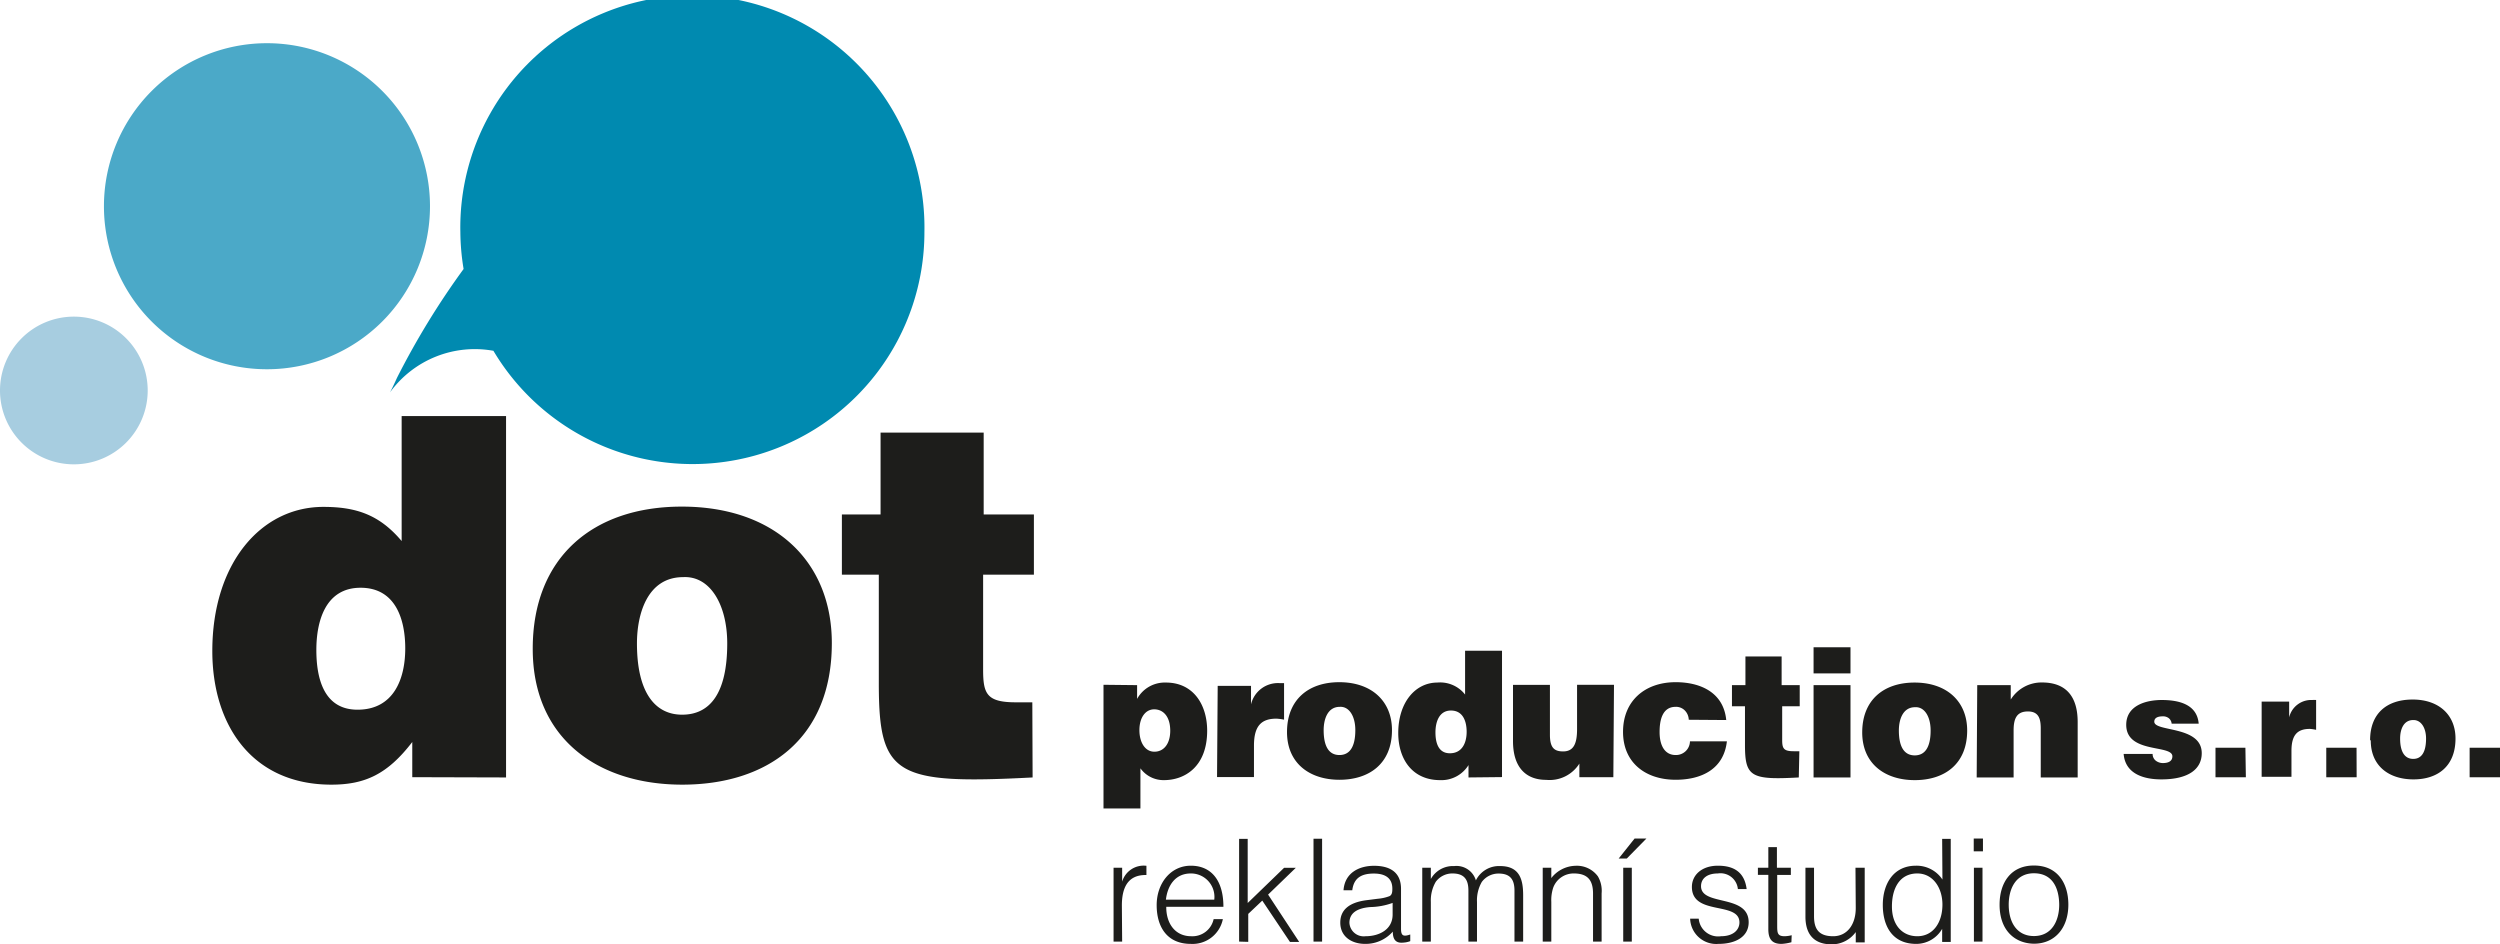
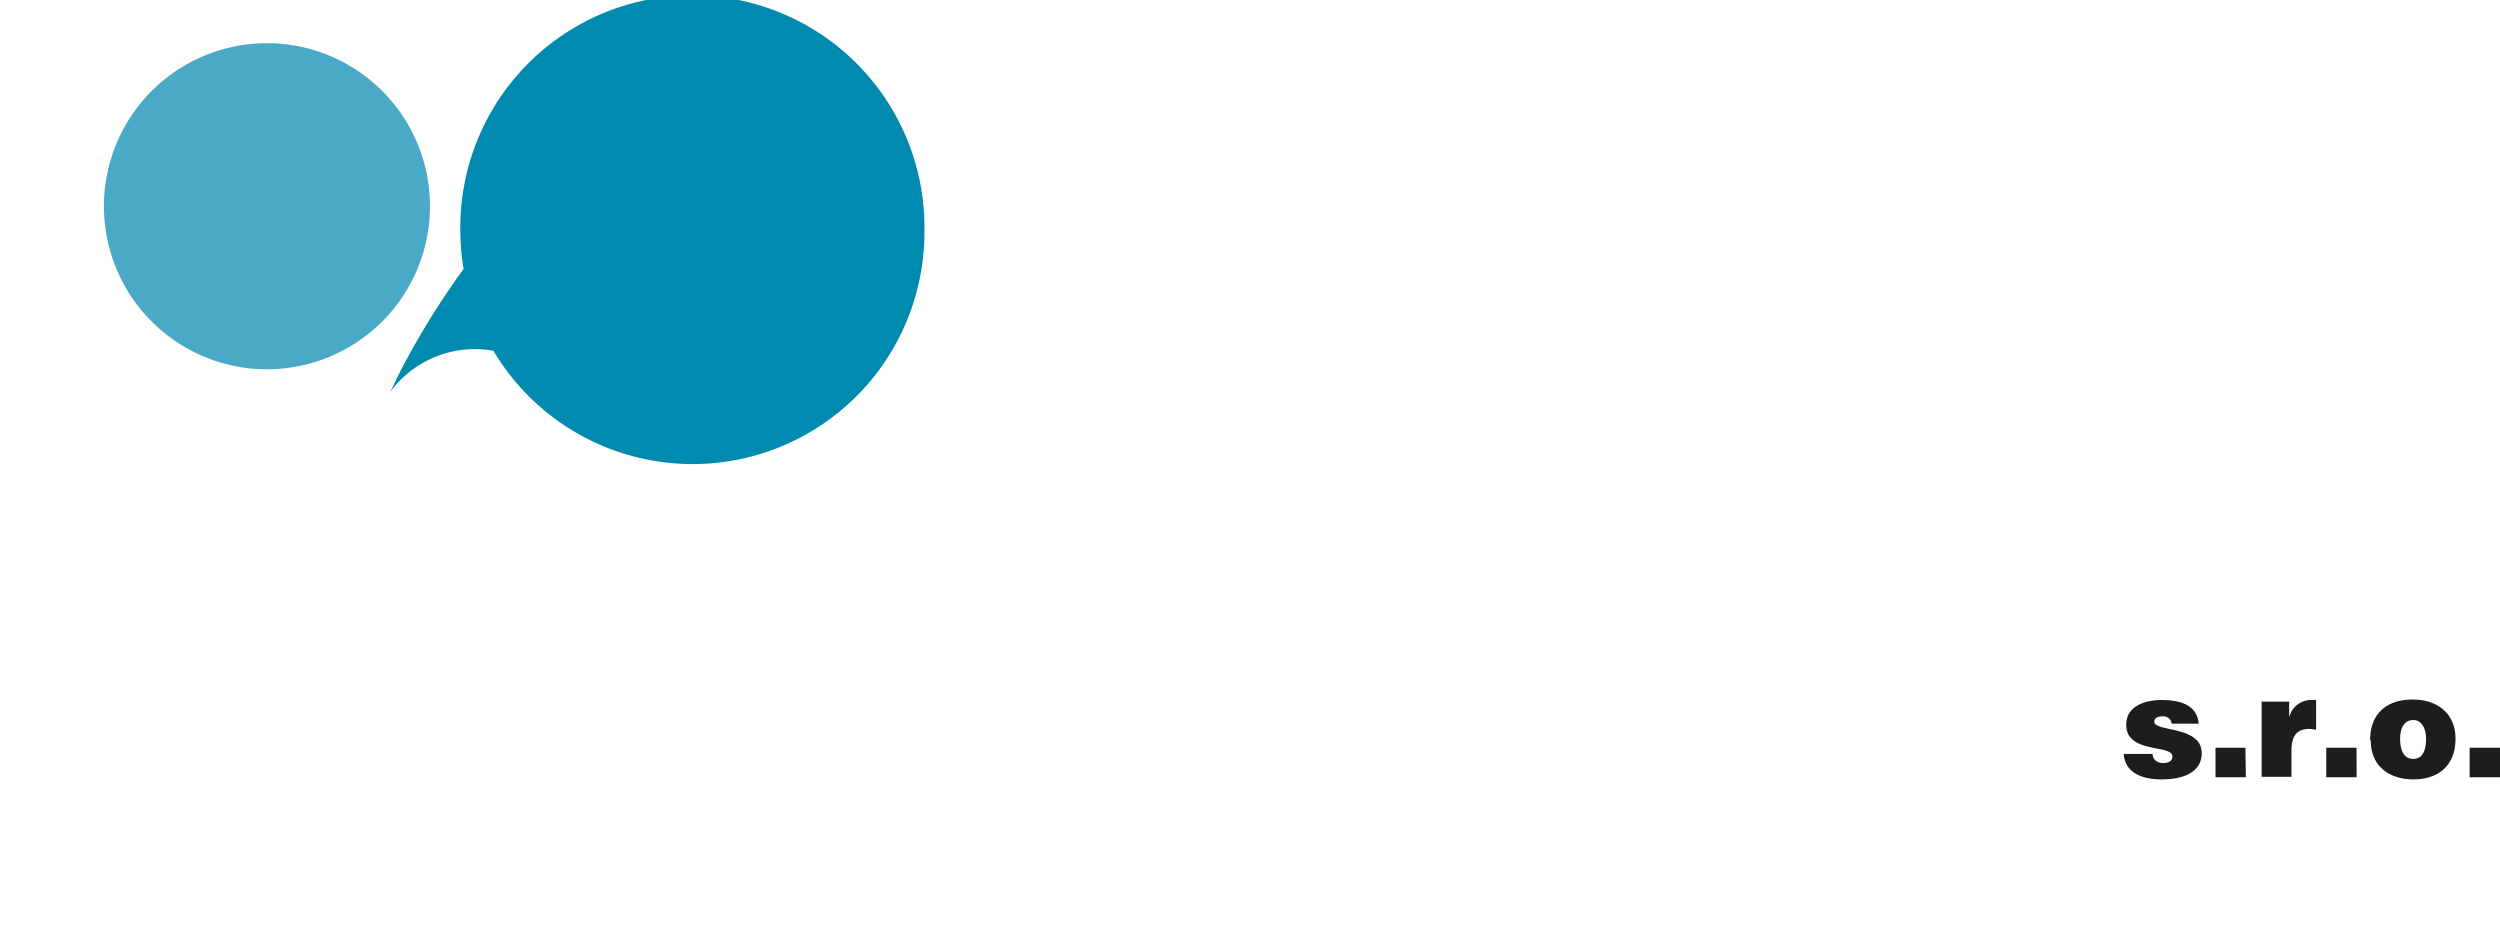
<svg xmlns="http://www.w3.org/2000/svg" viewBox="0 0 270.82 102.26">
  <defs>
    <style>.cls-1{fill:#1d1d1b;}.cls-2{fill:#4ba9c8;}.cls-3{fill:#a7cde0;}.cls-4{fill:#008ab0;}</style>
  </defs>
  <g id="Vrstva_2" data-name="Vrstva 2">
    <g id="Vrstva_1-2" data-name="Vrstva 1">
-       <path class="cls-1" d="M223.07,98c0,1.72-.78,3.4-2.74,3.4-1.78,0-2.73-1.4-2.73-3.4,0-1.74.78-3.4,2.73-3.4s2.72,1.5,2.74,3.4m-2.74,4.23c2.26,0,3.73-1.69,3.73-4.23,0-2.36-1.21-4.24-3.73-4.24s-3.72,1.89-3.72,4.24c0,2.81,1.67,4.2,3.72,4.23m-5.52-11.39h-1v1.38h1ZM214.76,94h-.93v8h.93Zm-4.34,1.28a3.36,3.36,0,0,0-2.87-1.5c-2.46,0-3.59,2-3.59,4.25s1,4.22,3.63,4.22a3.24,3.24,0,0,0,2.8-1.63h0v1.42h.93V90.87h-.93Zm0,2.71c0,1.94-1,3.43-2.72,3.43-1.57,0-2.73-1.14-2.75-3.16s.83-3.64,2.75-3.64c1.69,0,2.72,1.55,2.72,3.37m-9.39.38c0,1.77-.92,3.05-2.45,3.05s-2.07-.76-2.07-2.15V94h-.93V99.3c0,1.68.72,3,2.86,3a3.21,3.21,0,0,0,2.59-1.33v1.12H202V94H201Zm-6.94,2.94a3.32,3.32,0,0,1-.76.11c-.78,0-.81-.35-.81-1.14V94.78H194V94h-1.51V91.77h-.93V94h-1.13v.77h1.13v5.89c0,1.19.51,1.59,1.43,1.59a5,5,0,0,0,1.07-.18Zm-11-1.79a2.83,2.83,0,0,0,3.06,2.73c1.9,0,3.28-.8,3.28-2.34,0-3.09-5.16-1.72-5.16-3.91,0-.82.64-1.38,1.82-1.38a1.89,1.89,0,0,1,2.17,1.69h.95c-.23-1.82-1.37-2.53-3.11-2.53s-2.82,1-2.82,2.3c0,3.16,5.15,1.52,5.15,3.85,0,.77-.63,1.49-2,1.49a2.11,2.11,0,0,1-2.41-1.9ZM176.23,93l2.12-2.16h-1.28L175.35,93Zm.54,1h-.93v8h.93Zm-8.72,3.7a4.33,4.33,0,0,1,.2-1.52,2.35,2.35,0,0,1,2.24-1.56c1.49,0,2.08.73,2.08,2.17V102h.93V96.78a3.1,3.1,0,0,0-.4-1.84,2.82,2.82,0,0,0-2.46-1.15,3.42,3.42,0,0,0-2.59,1.33V94h-.93v8h.93Zm-13.05,0a4,4,0,0,1,.53-2.17,2.22,2.22,0,0,1,1.81-.91c1.32,0,1.73.71,1.73,1.86V102H160V97.71a4,4,0,0,1,.52-2.17,2.25,2.25,0,0,1,1.82-.91c1.32,0,1.72.71,1.72,1.86V102H165V97c0-1.61-.31-3.18-2.49-3.18a2.79,2.79,0,0,0-2.63,1.55,2.19,2.19,0,0,0-2.35-1.55A2.74,2.74,0,0,0,155,95.22h0V94h-.93v8H155Zm-7-.18c-1.88.25-2.81,1.07-2.81,2.42,0,1.55,1.27,2.31,2.69,2.31a3.92,3.92,0,0,0,3-1.33c0,.56.13,1.1.75,1.19a1.84,1.84,0,0,0,.41,0,2.41,2.41,0,0,0,.73-.16v-.72c-.79.28-1,.1-1-.62V96.29c0-1.87-1.29-2.5-2.92-2.5s-3.17.76-3.31,2.65h.95c.17-1.39,1.06-1.81,2.34-1.81,1.45,0,2,.68,2,1.63,0,.28,0,.7-.34.83a4.66,4.66,0,0,1-1.23.27Zm2.86,1.55c0,1.63-1.46,2.35-2.94,2.35a1.55,1.55,0,0,1-1.74-1.45c0-1.08.86-1.6,2.27-1.71a7.5,7.5,0,0,0,2.41-.45Zm-7.64-8.21h-.93V102h.93Zm-8,11.17V99l1.52-1.44,3,4.48h1l-3.37-5.13,3-2.9h-1.27l-3.94,3.81V90.87h-.93V102Zm-2.69-3.8c0-2.88-1.33-4.45-3.53-4.45s-3.7,1.92-3.7,4.27,1.12,4.2,3.7,4.2a3.35,3.35,0,0,0,3.47-2.68h-1a2.35,2.35,0,0,1-2.43,1.85c-1.79,0-2.72-1.45-2.7-3.19Zm-6.23-.77c.18-1.52,1-2.84,2.7-2.84a2.54,2.54,0,0,1,2.54,2.84Zm-4.77.63c0-1.8.56-3.35,2.66-3.3v-1a2.43,2.43,0,0,0-2.63,1.72h0V94h-.93v8h.93Z" />
-       <path class="cls-1" d="M214.13,84.22h4V79.13c0-1.28.33-2.06,1.55-2.06s1.39.87,1.39,1.87v5.28h4v-6c0-2.75-1.24-4.29-3.87-4.29a3.93,3.93,0,0,0-3.38,1.85V74.22h-3.63Zm-12.4-4.88c0,3.41,2.48,5.17,5.69,5.17s5.68-1.72,5.68-5.38c0-3.11-2.17-5.19-5.7-5.19-3.38,0-5.67,1.92-5.67,5.4m5.73-2.73c1-.06,1.68,1,1.68,2.52,0,1.88-.65,2.7-1.72,2.7s-1.72-.82-1.72-2.7c0-1.13.4-2.52,1.76-2.52m-11-3.66h4V70.12h-4Zm4,1.27h-4v10h4Zm-5.54,7.16h-.62c-1.11,0-1.24-.33-1.24-1.24V76.51h1.9V74.22H193V71.11h-3.92v3.11h-1.46v2.29h1.41v4.18c0,3.45.63,3.82,5.83,3.53ZM187,78c-.29-3-2.81-4.1-5.48-4.1-3.3,0-5.7,2-5.7,5.38s2.48,5.19,5.7,5.19c2.77,0,5.21-1.13,5.55-4.16h-4a1.51,1.51,0,0,1-1.55,1.48c-1.16,0-1.74-1-1.74-2.49,0-1.19.25-2.73,1.74-2.73a1.33,1.33,0,0,1,1,.4,1.5,1.5,0,0,1,.42,1Zm-12.16-3.82h-4V79c0,1.55-.37,2.4-1.51,2.4-1,0-1.43-.44-1.43-1.81v-5.4h-4v6.09c0,2.86,1.41,4.2,3.59,4.2a3.81,3.81,0,0,0,3.6-1.76v1.47h3.68Zm-17.78,7.42c-1.29,0-1.56-1.22-1.56-2.27s.36-2.36,1.68-2.36,1.7,1.2,1.7,2.31-.44,2.32-1.82,2.32m5.65,2.58V70.49h-4v4.75a3.43,3.43,0,0,0-3-1.3c-2.39,0-4.24,2.15-4.24,5.47,0,2.83,1.53,5.1,4.54,5.1a3.45,3.45,0,0,0,3.07-1.63v1.34Zm-23.29-4.88c0,3.41,2.48,5.17,5.68,5.17s5.69-1.72,5.69-5.38c0-3.11-2.18-5.19-5.71-5.19-3.37,0-5.66,1.92-5.66,5.4m5.72-2.73c1-.06,1.68,1,1.68,2.52,0,1.88-.65,2.7-1.72,2.7s-1.71-.82-1.71-2.7c0-1.13.4-2.52,1.75-2.52m-13.3,7.61h4V80.77c0-2.16.82-2.92,2.44-2.92a5.58,5.58,0,0,1,.82.11V74c-.17,0-.34,0-.51,0a3,3,0,0,0-3.07,2.3h0v-2h-3.61Zm-6.79-2.75c-1,0-1.62-1-1.62-2.34s.65-2.25,1.6-2.25,1.74.74,1.74,2.32c0,1.38-.67,2.27-1.72,2.27m-5.51-7.25v13.4h4V83.23a3.08,3.08,0,0,0,2.55,1.28c2.24,0,4.68-1.44,4.68-5.36,0-2.75-1.45-5.21-4.47-5.21a3.42,3.42,0,0,0-3.12,1.77h0V74.22Zm-7.71,1.9h-1.79c-3.16,0-3.54-.93-3.54-3.54V62.25H112V55.73h-5.44V46.86H95.39v8.87H91.2v6.52h4V74.16C95.22,84,97,85,111.86,84.22ZM57.71,70.3C57.71,80,64.77,85,73.91,85s16.2-4.89,16.2-15.33c0-8.86-6.2-14.79-16.25-14.79-9.63,0-16.15,5.49-16.15,15.39M74,62.52c2.93-.16,4.78,3,4.78,7.18,0,5.38-1.85,7.72-4.89,7.72C71,77.42,69,75.08,69,69.7c0-3.21,1.14-7.18,5-7.18M38.73,76.88c-3.7,0-4.46-3.48-4.46-6.47,0-3.15,1-6.74,4.79-6.74s4.84,3.42,4.84,6.57c0,3.32-1.26,6.64-5.17,6.64m16.09,7.34V45.07H43.51V58.61c-2.39-2.83-4.89-3.7-8.48-3.7C28.24,54.91,23,61.06,23,70.52,23,78.56,27.31,85,35.9,85c3.65,0,6.09-1.14,8.76-4.62v3.81Z" />
      <path class="cls-2" d="M28.92,40A17.66,17.66,0,1,0,11.26,22.32,17.65,17.65,0,0,0,28.92,40" />
-       <path class="cls-3" d="M8,50.3a8,8,0,1,0-8-8,8,8,0,0,0,8,8" />
      <path class="cls-4" d="M100.14,25.14a25.14,25.14,0,1,0-50.27,0,25.5,25.5,0,0,0,.35,4A85.46,85.46,0,0,0,43,40.94c-.35.79-.6,1.28-.75,1.56A11.35,11.35,0,0,1,53.45,38a25.11,25.11,0,0,0,46.69-12.88" />
      <path class="cls-1" d="M270.82,81h-3.29v3.2h3.29Zm-14-.78c0,2.78,2,4.21,4.63,4.21S266,83,266,80c0-2.53-1.77-4.22-4.64-4.22s-4.61,1.57-4.61,4.39M261.45,78c.83,0,1.36.86,1.36,2,0,1.54-.53,2.21-1.39,2.21S260,81.54,260,80c0-.91.33-2,1.43-2m-6.15,3H252v3.2h3.29ZM245,84.15h3.23V81.34c0-1.75.66-2.38,2-2.38a5.16,5.16,0,0,1,.67.1V75.83a3,3,0,0,0-.42,0,2.45,2.45,0,0,0-2.5,1.88h0V76H245ZM243.24,81H240v3.2h3.29Zm-13.19.67c.18,2.19,2.22,2.76,4.08,2.76,3,0,4.38-1.15,4.38-2.84,0-3-5.14-2.28-5.14-3.41,0-.41.36-.58.92-.58a1,1,0,0,1,.65.2.86.86,0,0,1,.31.59h2.93c-.18-2.15-2.26-2.56-4-2.56s-3.85.61-3.85,2.69c0,3.15,5,2.11,5,3.41,0,.58-.53.73-1,.73a1.26,1.26,0,0,1-.79-.25.9.9,0,0,1-.35-.74Z" />
    </g>
  </g>
</svg>